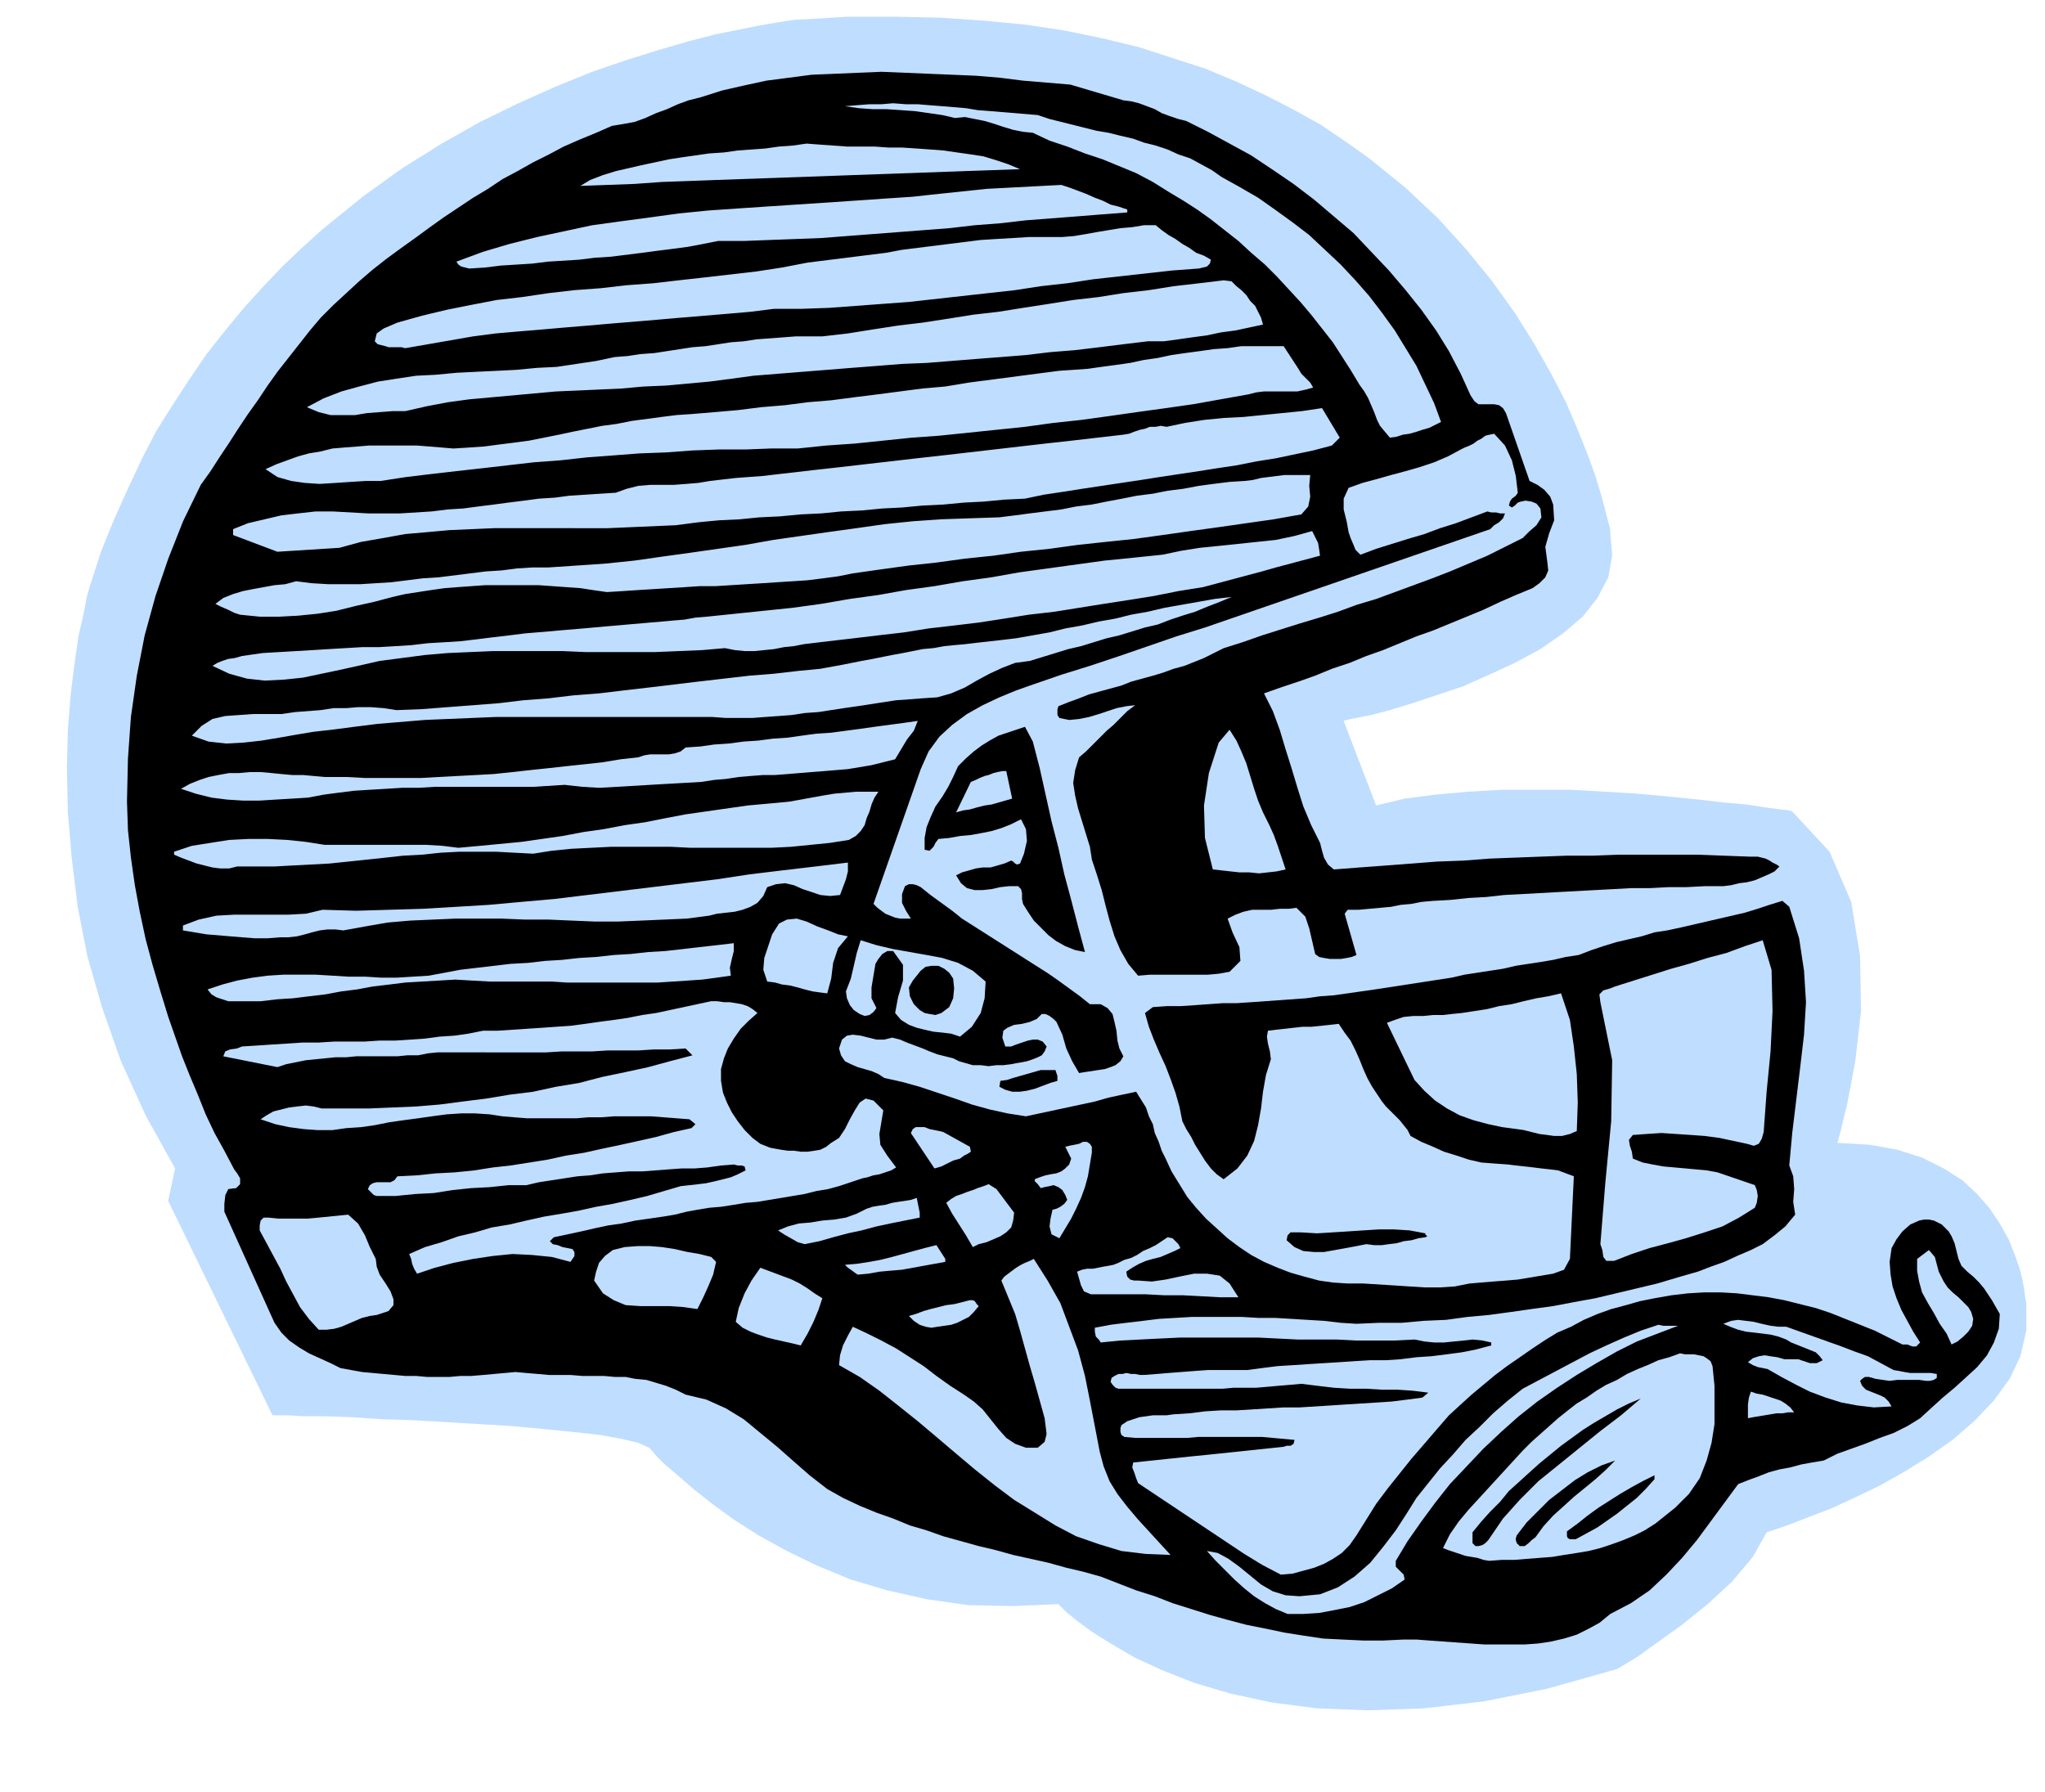
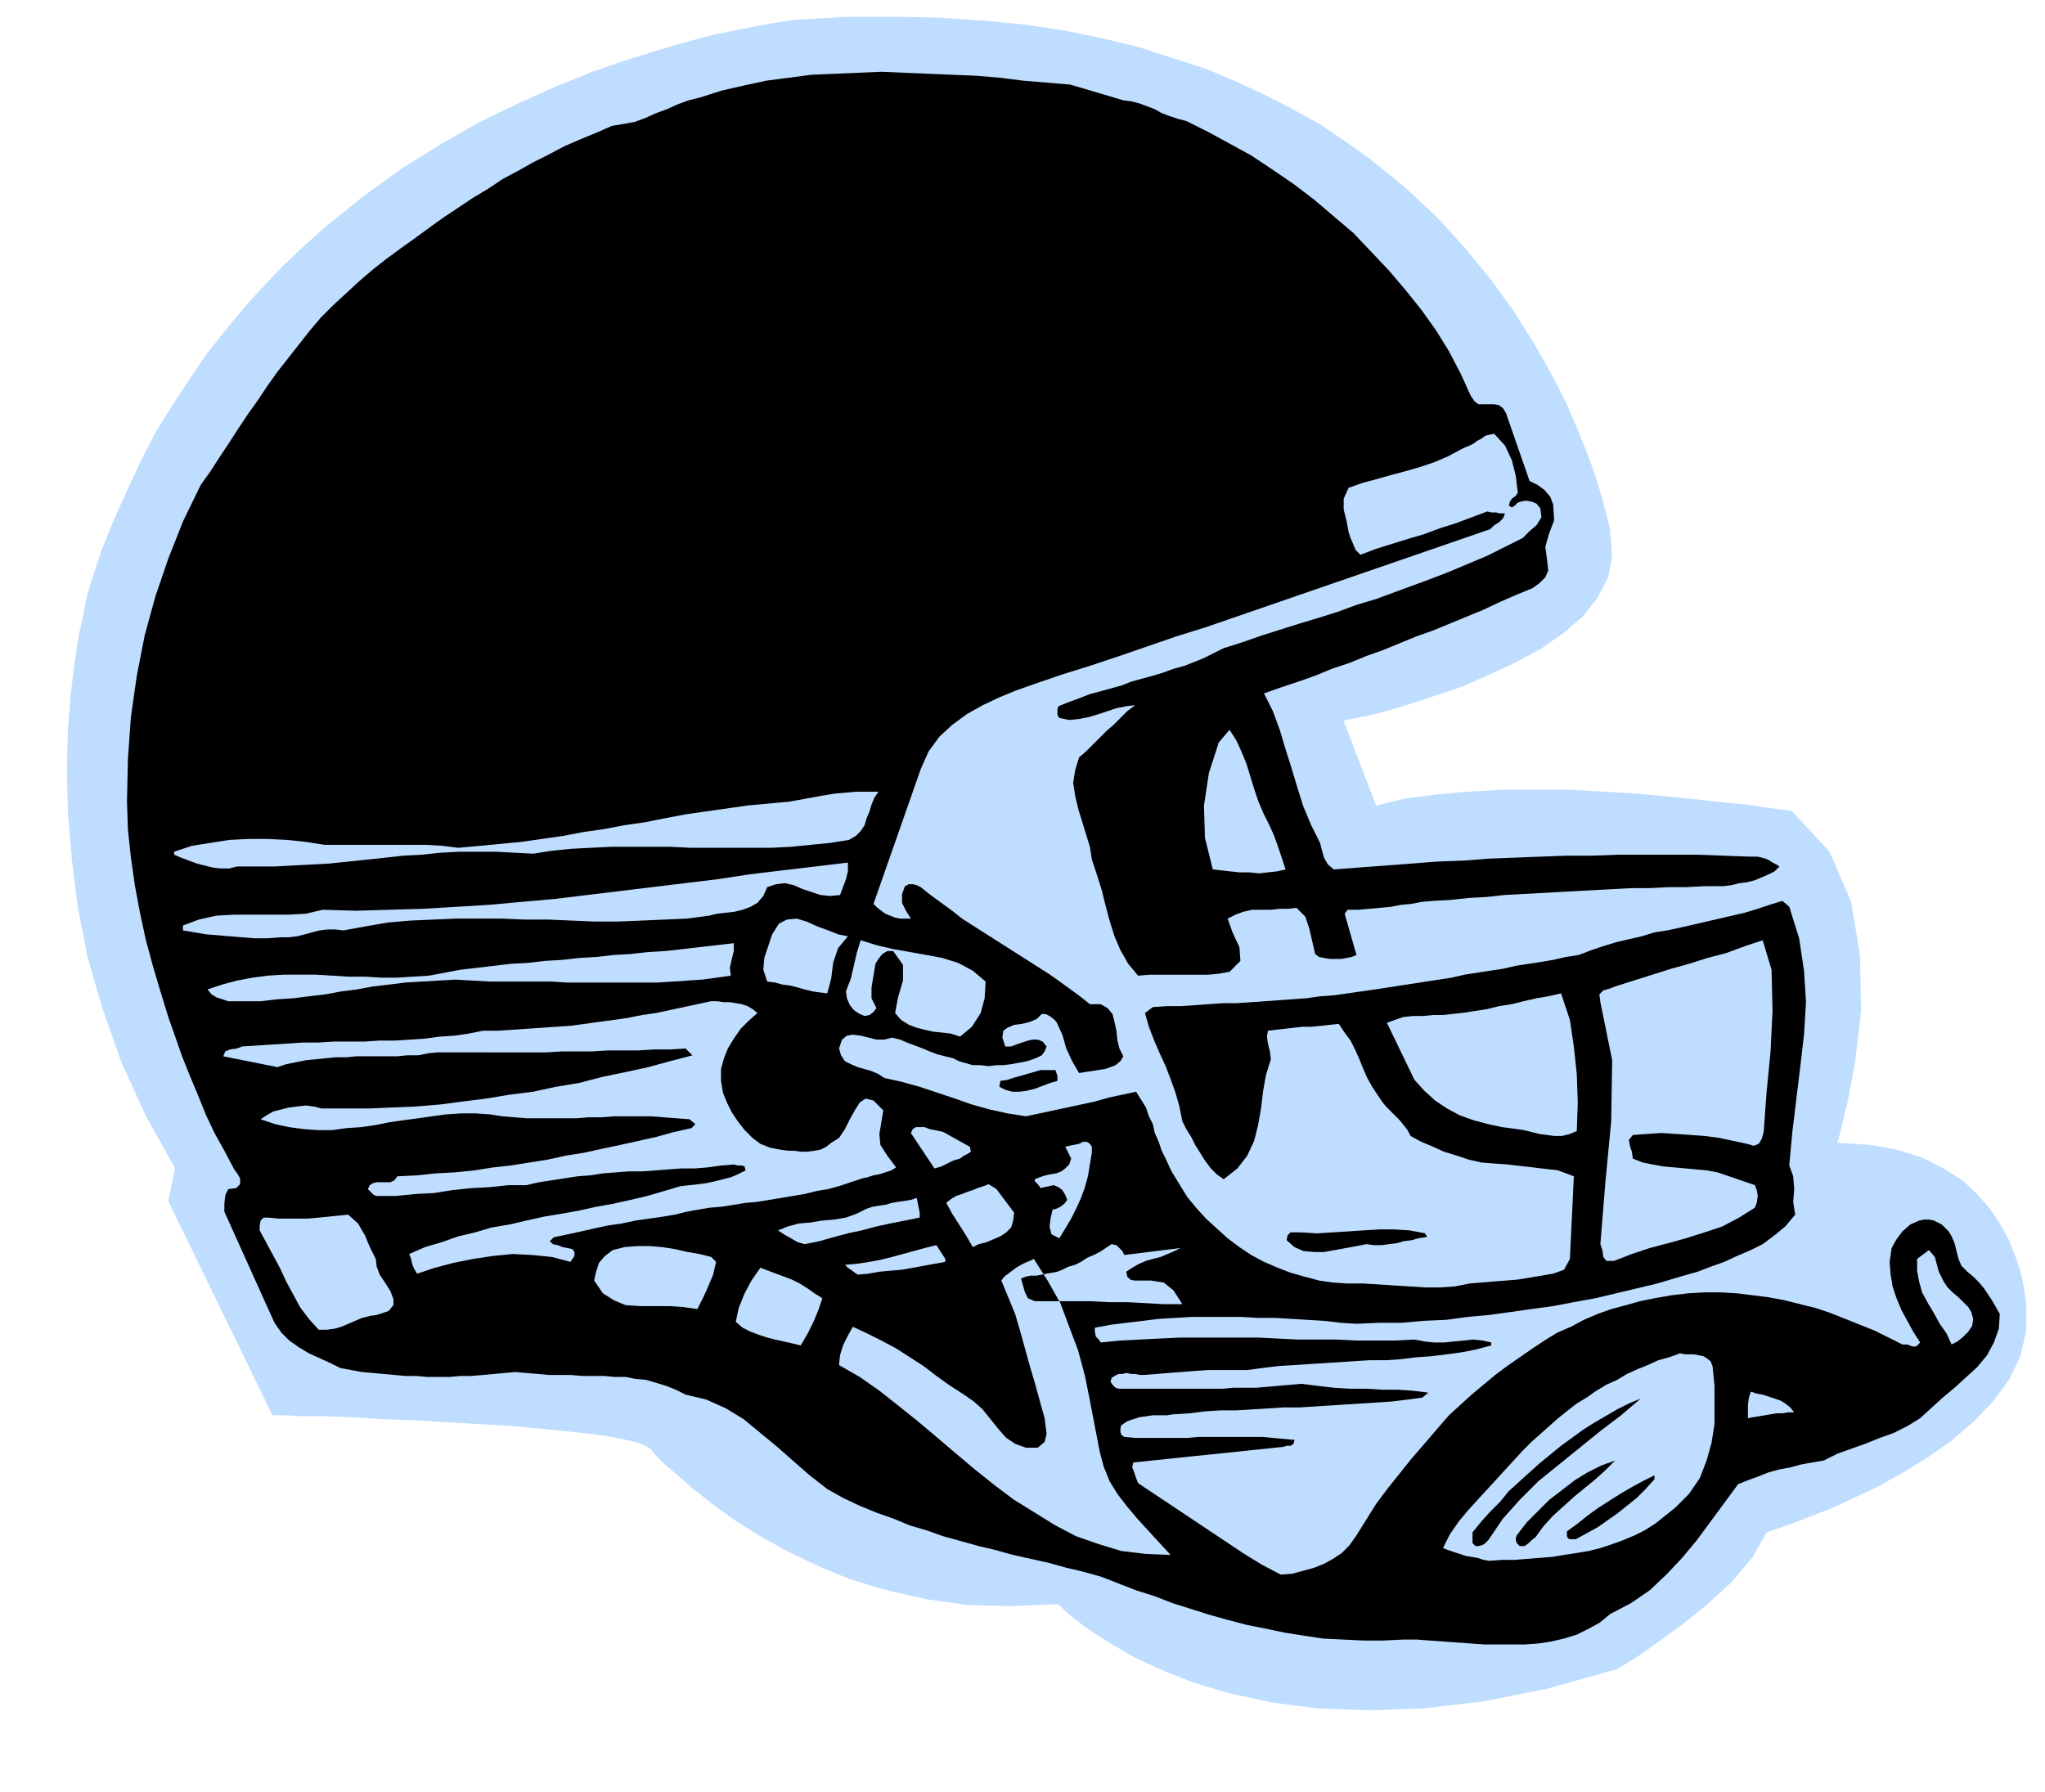
<svg xmlns="http://www.w3.org/2000/svg" width="2.079in" height="1.822in" fill-rule="evenodd" stroke-linecap="round" preserveAspectRatio="none" viewBox="0 0 2079 1822">
  <style>.pen1{stroke:none}.brush2{fill:#bfddff}.brush3{fill:#000}</style>
  <path d="m1392 161-24-17-25-17-27-15-29-15-30-14-31-13-34-11-34-11-37-9-39-8-40-6-42-4-44-3-46-1h-48l-50 3h-3l-7 1-13 2-17 3-20 4-25 5-27 7-31 9-32 10-35 12-37 15-38 17-39 19-39 22-40 25-39 28-21 17-21 17-21 19-20 19-20 21-19 21-19 23-19 24-17 25-17 26-17 27-15 29-14 30-14 31-13 32-11 34-1 3-3 11-3 16-5 22-4 27-4 32-3 37-1 40 1 44 4 47 6 49 10 51 15 52 19 54 25 55 30 54-7 33 106 218h15l17 1h22l27 1 30 2 32 1 34 2 34 2 33 2 32 3 30 3 27 3 22 4 17 4 11 5 2 2 5 6 9 9 13 11 16 14 19 15 22 16 25 16 29 16 31 15 34 14 37 11 40 9 42 6 45 1 47-2 2 2 6 6 11 9 15 11 19 12 24 14 28 13 33 13 37 11 42 9 46 6 52 2 56-2 61-7 65-13 71-20 5-3 15-9 21-15 25-18 26-21 25-23 21-25 14-25 3-1 9-3 14-5 18-7 21-8 24-11 25-12 25-14 26-16 24-17 22-19 20-21 16-22 11-23 6-26v-28l-1-5-1-8-2-11-3-12-5-14-6-15-9-16-10-15-13-15-15-14-19-12-22-11-25-8-28-5-33-2 3-11 7-29 8-42 6-52-1-56-9-55-22-51-38-41-3-1-9-1-15-2-19-3-23-2-26-3-30-3-32-3-33-2-35-2h-70l-35 2-33 3-31 4-29 7-33-86 3-1 10-2 15-3 19-5 23-7 24-8 27-9 27-12 26-12 26-14 23-16 20-17 15-19 11-21 4-22-2-24v-3l-2-7-3-12-4-15-6-20-8-22-10-25-12-28-15-29-17-30-20-32-23-32-26-32-29-32-33-31-37-30z" class="pen1 brush2" />
  <path d="m1142 102 8 1 8 2 8 3 8 3 7 4 8 3 9 3 8 2 22 11 22 12 22 12 21 14 22 15 21 16 20 17 20 17 18 19 18 19 17 20 16 20 15 21 13 21 12 23 10 22 4 6 4 3h16l5 1 4 3 3 5 24 69 8 4 7 5 6 7 3 8 1 16-5 13-4 14 2 15 1 9-3 7-6 6-7 5-17 7-16 7-17 8-17 7-17 7-17 7-17 6-17 7-17 7-17 6-17 7-18 6-17 7-17 6-18 6-17 6 9 18 7 19 6 20 6 19 6 20 6 19 8 19 9 18 2 8 2 7 4 7 6 5 26-2 27-2 26-2 26-2 27-1 26-2 26-1 26-1 27-1h26l26-1h80l27 1 27 1h8l4 1 4 1 4 2 3 2 4 2 3 2-5 5-6 3-7 3-7 3-8 2-8 1-8 2-8 1h-19l-19 1h-18l-19 1h-19l-18 1-19 1-18 1-19 1-18 1-18 1-19 1-18 2-18 1-19 2-18 1-11 1-10 2-11 1-10 2-11 1-11 1-11 1h-11l-3 4 12 42-5 2-5 1-6 1h-11l-6-1-5-1-4-3-3-13-3-13-4-12-9-9-8 1h-9l-9 1h-19l-9 2-8 3-8 4 5 14 7 15 1 14-11 11-11 2-11 1h-59l-12 1-10-12-8-14-6-14-5-16-4-15-4-16-5-16-5-15-2-13-4-13-4-13-4-13-3-13-2-13 2-13 4-13 7-6 7-7 7-7 7-7 7-6 7-7 7-7 8-6-9 1-10 2-9 3-9 3-10 3-10 2-10 1-10-2-2-3v-6l1-3 10-4 11-4 10-4 11-3 11-3 11-3 10-4 11-3 11-3 10-3 11-4 11-3 10-4 10-4 10-5 10-5 19-6 20-7 19-6 19-6 20-6 19-6 19-7 20-6 19-7 19-7 19-7 18-7 19-8 19-8 18-9 18-9 7-7 7-6 5-8-1-9-4-5-5-2-6-1-5 1-3 1-3 3-3 2-3-2 1-4 2-3 4-3 2-3-2-17-4-16-7-15-11-12-5 1-4 1-4 3-4 2-4 3-4 2-5 2-4 2-13 7-14 6-15 5-14 4-15 4-14 4-15 4-14 5-5 11v11l3 12 2 11 2 6 3 7 2 5 5 5 16-6 16-5 16-5 17-5 16-6 16-5 16-6 16-6 4 1h5l4 1h5l-2 5-4 4-5 3-4 4-29 10-29 10-29 10-29 10-29 10-29 10-29 10-29 10-29 10-29 10-29 9-29 10-29 10-30 10-29 9-29 10-17 6-17 7-17 8-16 9-15 11-13 12-11 15-8 18-48 137 4 4 4 3 4 3 5 2 5 2 5 1h11l-5-8-4-8v-9l3-8 4-2h4l4 1 4 2 10 8 11 8 11 8 10 8 11 7 11 7 11 7 11 7 11 7 11 7 11 7 11 7 10 7 11 8 11 8 10 8h11l7 4 5 6 2 8 2 9 1 10 2 8 4 8-3 5-5 4-5 2-6 2-7 1-6 1-7 1-6 1-7-12-6-13-4-14-6-13-3-3-4-3-4-2h-4l-5 5-7 3-8 2-8 1-7 3-4 3-1 7 3 9h6l5-2 6-2 6-2 5-1h5l5 2 4 5-2 5-3 4-4 2-5 2-6 2-5 1-6 1-5 1-8 1h-7l-8 1-8-1h-8l-7-2-7-2-6-3-8-2-8-2-8-3-7-3-8-3-8-3-7-3-8-2-8 2h-8l-8-2-8-2-8-1-6 1-5 4-3 9 2 7 4 6 6 3 7 3 7 2 7 2 7 3 6 4 18 4 18 5 18 6 18 6 17 6 18 5 18 4 19 3 14-3 14-3 14-3 14-3 14-3 14-4 14-3 14-3 5 8 5 8 3 9 4 8 2 9 4 9 3 9 4 8 6 13 8 13 8 13 9 11 10 11 11 10 11 10 12 9 12 8 13 7 14 6 13 5 14 4 15 4 14 2 15 1h16l16 1 16 1 15 1 16 1h15l15-1 15-3 12-1 12-1 13-1 12-1 12-2 12-2 12-2 11-4 6-11 4-84-8-3-8-3-8-1-9-1-8-1-9-1-9-1-8-1-14-1-13-1-13-3-12-4-13-4-11-5-12-5-11-6-3-6-4-5-4-5-5-5-4-4-5-5-4-5-4-6-6-9-5-9-4-9-4-10-4-9-5-10-6-8-6-9-9 1-9 1-10 1h-9l-9 1-9 1-9 1-8 1-1 6 1 7 2 8 1 8-5 16-3 17-2 17-3 17-4 16-7 15-10 13-14 11-7-5-6-6-6-8-5-8-5-8-4-8-5-8-4-8-3-15-4-14-5-14-5-13-6-13-6-14-5-13-4-14 8-6 14-1h14l15-1 14-1 14-1h14l15-1 14-1 14-1 14-1 14-1 14-2 14-1 14-2 14-2 14-2 13-2 13-2 13-2 13-2 13-2 13-2 13-3 13-2 13-2 13-2 13-3 13-2 13-2 12-2 13-3 13-2 13-5 12-4 13-4 13-3 13-3 13-4 13-2 14-3 13-3 13-3 13-3 13-3 13-3 13-4 12-4 13-4 7 6 10 32 5 33 2 32-2 33-4 34-4 33-4 33-3 33 4 11 1 13-1 13 2 13-10 12-11 9-12 9-12 6-14 6-13 6-14 5-13 5-21 6-20 6-21 5-21 5-21 5-22 4-21 4-22 3-21 3-22 3-22 2-22 3-23 1-22 2h-23l-23 1-16-1-17-2-17-1-16-1-17-1h-17l-17-1h-50l-17 1-17 1-16 2-17 2-16 2-16 3v4l1 5 3 3 2 3 20-2 20-1 20-1 21-1h79l20 1 20 1h40l19 1h40l20-1 10 2 10 1h10l10-1 10-1 9-1 10 1 9 2v3l-15 4-15 3-15 2-16 2-15 1-16 2-15 1h-16l-16 1-15 1-16 1-16 1-15 1-16 1-16 2-15 2h-40l-14 1-13 1-13 1-12 1-13 1h-4l-5-1h-4l-5-1-4 1h-4l-4 2-3 2-1 4 2 3 3 3 3 1h106l11-1h23l12-1 11-1 12-1 11-1 16 2 17 2 16 1h17l16 1h16l15 1 16 2-6 5-15 2-16 2-15 1-16 1-16 1-15 1-16 1-16 1h-16l-16 1-16 1-16 1h-16l-16 1-16 2-16 1-7 1h-14l-7 1-7 1-6 2-6 2-6 4-1 3v4l1 3 3 2 11 1h53l11-1h65l11 1 11 1 11 1-1 4-3 2h-4l-3 1-19 2-19 2-19 2-19 2-20 2-19 2-19 2-19 2-1 5 2 5 2 6 2 5 18 12 18 12 18 12 18 12 18 12 18 12 18 11 19 10 12-1 11-3 11-3 10-4 9-5 9-6 8-8 7-10 10-16 10-16 12-16 12-15 12-15 13-15 12-14 13-15 12-11 11-10 12-10 12-10 12-9 13-9 13-9 12-8 13-8 14-6 13-7 14-6 14-5 15-4 14-4 15-3 17-3 17-2 17-1h16l17 1 16 2 16 2 16 3 16 4 16 4 15 5 15 6 15 6 15 6 14 7 14 7h5l5 2h4l4-4-7-11-6-11-6-11-5-12-4-12-2-12-1-13 2-14 5-9 6-8 8-7 9-4 5-1h5l5 1 4 2 4 2 4 4 3 3 3 5 3 7 2 8 2 8 3 7 6 6 6 5 6 6 5 6 4 6 4 6 4 7 4 7-1 15-5 14-7 13-10 12-12 11-11 10-12 10-11 10-12 11-13 8-14 7-14 5-15 6-14 5-14 5-14 7-12 2-11 2-11 3-11 2-11 3-10 4-11 4-10 4-14 19-14 19-14 19-15 18-16 17-17 16-19 13-21 11-11 9-11 6-12 6-13 4-13 3-13 2-14 1h-41l-14-1-14-1-14-1-14-1-13-1h-13l-21 1h-20l-21-1-20-1-20-3-19-3-19-4-20-4-19-5-18-5-19-6-19-6-18-7-19-6-18-7-18-7-18-5-17-4-18-5-18-4-18-4-18-5-17-4-18-5-18-5-17-6-17-5-17-7-17-6-17-7-17-8-16-9-18-14-16-14-17-15-17-14-17-14-18-11-20-9-21-5-10-5-10-4-10-3-10-3-11-1-10-2h-11l-11-1h-22l-12-1h-22l-11-1-12-1-11-1-11 1-11 1-11 1-12 1h-11l-11 1h-23l-11-1h-11l-11-1-11-1-11-1-11-1-11-2-11-2-10-5-11-5-11-5-10-6-10-7-8-8-7-10-5-11-46-102v-8l1-9 3-6 8-1 4-4v-6l-3-5-3-4-10-19-10-18-9-19-8-20-8-19-8-20-7-20-7-20-8-26-8-27-7-26-6-28-5-27-4-28-3-28-1-29 1-44 3-42 6-42 8-41 11-40 13-38 15-38 18-37 10-14 9-14 10-15 9-14 10-15 10-14 10-15 10-14 11-14 11-14 11-14 11-13 13-13 13-12 13-12 14-12 14-11 15-11 14-10 15-11 14-10 15-10 15-10 15-9 15-10 15-8 16-9 16-8 15-8 16-7 17-7 16-7 12-2 11-2 11-4 11-5 11-4 11-5 11-4 12-3 22-7 22-5 23-5 23-3 23-3 24-1 23-1 24-1 24 1 24 1 24 1 24 1 24 2 24 3 24 2 24 2 54 16z" class="pen1 brush3" />
-   <path d="m1055 117 12 4 12 3 12 3 12 3 12 3 12 2 12 3 13 3 11 4 12 3 12 4 11 5 12 4 11 6 11 6 10 7 18 10 19 11 17 12 18 13 17 13 16 15 16 15 15 16 14 16 13 17 13 18 11 18 11 18 9 19 9 19 7 19-6 3-6 3-7 2-6 2-7 2-7 1-6 2-7 1-5-6-5-6-3-6-3-8-3-7-3-7-4-7-5-7-9-15-9-14-9-14-11-14-11-14-11-13-12-13-12-13-12-12-14-12-13-12-14-11-14-11-14-10-14-9-15-9-16-10-17-9-17-7-17-7-18-6-18-7-18-6-17-8-10-1-10-2-10-3-9-3-10-3-10-2-10-2-10 1-13-3-14-2-14-2-14-1-15-1h-14l-14-1-14-2 12-1 13-1h12l12-1 13 1h12l12 1 13 1 12 1 12 1 12 2 13 1 12 1 12 1 12 1 12 1z" class="pen1 brush2" />
-   <path d="m1037 172-28 1-29 1-28 1-28 1-28 1-28 1-28 1-28 1-28 1-28 1-28 1-27 1-28 1-28 2-27 1-28 1 10-6 13-5 13-4 13-3 13-3 14-3 14-3 13-2 14-2 14-2 15-1 14-2 14-1 14-1 14-2 14-1 14-2 13 1 14 1 14 1h28l14 1h14l15 1 14 1 13 1 14 2 14 2 13 2 13 4 12 4 12 5zm109 41v3l-26 2-25 2-26 2-26 2-26 3-26 2-26 3-26 2-26 2-26 2-26 2-26 2-26 1-27 1-26 1h-26l-15 3-16 3-15 2-16 2-15 2-16 2-16 2-16 1-16 2-16 1-16 1-16 2-16 1-16 1-16 2-16 1-4-1-4-1-3-2-2-3 27-10 27-8 28-7 28-6 28-6 29-4 30-4 29-4 30-3 29-2 30-2 30-2 30-2 30-2 29-2 30-2 18-2 19-2 19-2 19-2 19-1 19-1 19-1 19-1 9 3 8 3 8 3 9 4 8 3 8 4 8 2 9 3zm29 16 6 5 7 5 7 4 7 5 7 4 7 5 8 3 7 4-1 4-3 3-4 1-4 1-27 2-27 3-27 3-27 3-26 4-27 3-26 4-27 3-27 3-27 3-27 3-27 2-27 2-27 2-28 1h-28l-24 3-23 2-24 2-24 2-23 2-24 2-24 2-23 2-24 2-23 2-24 2-23 2-23 3-23 4-23 4-23 4-4-1h-13l-3-1-4-1-4-1-3-3 2-8 7-5 7-3 7-3 25-7 25-6 25-5 26-5 26-3 27-4 26-3 27-2 26-3 27-2 26-3 27-3 26-3 26-3 26-4 26-5 16-2 16-2 16-2 16-2 16-2 16-3 16-2 16-2 16-2 16-2 16-2 16-1 17-1 16-1h34l12-1 12-2 11-2 12-2 12-2 12-1 12-2h12zm77 57 5 5 5 4 5 5 4 6 5 5 3 6 3 6 2 7-14 3-14 3-15 2-14 3-15 2-14 2-15 2h-16l-25 3-24 3-25 3-25 2-25 3-25 2-26 2-25 2-25 2-25 1-25 2-26 2-25 2-25 2-25 2-25 2-22 3-23 3-22 2-22 2-23 1-22 2-22 1-22 1-23 1-22 2-22 2-22 2-22 2-22 3-21 4-22 5h-13l-13 1-13 1-12 2h-25l-12-3-12-5 17-9 18-7 18-5 19-5 19-3 20-3 20-1 21-2 20-1 21-1 20-1 21-2 20-1 20-3 20-3 19-4 13-1 13-2 14-1 13-2 13-2 13-2 13-1 13-2 13-2 13-1 13-2 14-1 13-1 13-1h27l26-3 25-4 26-4 25-3 26-4 25-4 26-3 25-4 26-4 25-4 26-3 25-4 26-3 25-4 26-3 25-3 8 1zm68 89 3 5 5 5 4 4 3 5-7 2-9 2h-34l-8 1-8 2-28 5-28 5-28 4-29 4-28 4-29 4-28 3-29 4-29 3-29 3-29 3-28 2-29 3-29 3-29 2-29 3h-27l-26 1h-27l-27 1-27 2-27 1-26 2-27 2-27 3-27 2-26 3-26 3-27 3-26 3-25 3-26 4h-15l-16 1-15 1-16 1-15-1-14-2-14-4-12-8 11-5 11-4 11-4 11-3 12-2 12-3 12-1 13-1 12-1h49l13 1 12 1 12 1 16-1 15-1 15-2 16-2 15-2 15-3 15-3 14-3 15-3 15-3 15-2 15-3 15-2 15-2 16-2 15-1 24-2 23-2 24-3 24-2 23-3 24-2 23-3 24-3 23-3 23-3 23-2 24-4 23-3 23-3 23-3 23-3 15-1 14-1 14-2 15-2 14-2 14-3 14-2 14-3 14-2 15-2 14-2 14-1 14-2h43l15 23zm42 70-8 8-19 5-19 4-19 4-19 3-20 4-20 3-19 3-20 3-20 3-19 3-20 3-20 3-20 3-19 3-20 3-19 4-21 1-21 2-20 1-21 2-21 1-21 2-20 1-21 2-21 1-20 2-21 1-21 2-21 1-20 2-21 1-21 2-23 3-23 1-23 1-23 1H503l-23 1-23 1-22 2-23 2-22 4-23 4-22 6-63 4-45-17v-6l15-6 17-4 17-4 17-2 18-2h17l18 1 18 1h33l16-1 16-1 16-2 16-1 15-2 16-2 15-2 16-2 15-2 16-1 15-2 16-1 15-1 16-1 11-4 12-3 12-1h24l13-1 12-1 12-2 26-3 27-2 26-3 26-3 27-3 26-3 26-3 26-3 27-3 26-3 26-3 26-3 26-3 27-3 26-3 26-3 6-1 5-2 6-2 5-1 5-2h6l5-1 6 1 19-4 19-3 20-2 20-1 20-2 20-2 20-2 20-3 18 30zm-30 38-1 11 1 11-2 10-7 8-28 5-28 4-28 4-29 4-28 4-29 4-29 3-28 3-29 4-29 3-28 4-29 3-29 4-28 3-29 4-28 4-15 3-15 2-16 2-15 1-16 1-15 1-16 1-16 1-16 1h-16l-15 1-16 1-16 1-16 1-15 1-16 1-14-2-13-2-14-1-14-1-14-1h-55l-14 1-14 1-13 1-14 2-13 2-13 2-13 3-19 5-18 4-20 5-19 3-20 2-19 1h-20l-20-2-6-2-6-3-7-3-6-3 8-6 10-4 10-3 10-2 11-2 11-2 11-1 11-3 16 2 17 1h32l16-1 16-1 16-2 16-2 16-1 16-2 16-2 16-2 16-1 15-2 16-1h16l30-2 29-2 29-3 28-4 29-4 28-4 28-4 28-5 28-4 28-4 29-4 28-4 29-3 29-2 29-1 30-1 16-2 15-2 16-2 16-2 15-3 16-2 15-3 16-3 15-3 16-2 15-3 16-2 16-3 15-2 16-2 16-1 8-1 8-2 8-1 8-1 8-1h26zm10 82-15 4-15 4-15 4-14 4-15 4-15 4-15 4-15 4-25 4-25 5-25 4-26 4-25 4-25 4-26 3-25 4-26 4-25 3-26 3-25 4-26 3-25 3-26 3-25 3-10 2-10 1-10 2-10 1-10 1h-10l-10-1-10-2-23 2-24 1-24 1h-71l-23-1h-71l-23 1-23 1-23 2-23 3-23 3-22 5-18 4-19 4-19 4-19 2-20 1-18-2-18-5-17-8 5-3 5-2 6-2 7-1 7-2 7-1 7-1 7-1 17-1 17-1 17-1 16-1 17-1 17-1h17l17-1 16-1 17-2 17-1 16-1 17-2 16-2 17-2 16-2 12-1 12-1 11-1 12-1 12-1 11-1 11-1 12-1 11-1 12-1 11-1 12-1 11-1 12-1 11-2 12-1 29-3 29-3 29-3 29-4 29-5 29-4 28-5 29-4 29-5 29-4 28-5 29-4 29-4 29-4 30-3 29-3 19-4 19-3 20-2 19-2 19-2 19-2 19-4 18-5 3 6 3 6 1 6 1 7zm-90 42-12 5-13 5-12 5-13 4-12 4-13 5-13 3-13 4-13 4-13 3-13 4-13 4-13 3-13 4-13 4-13 4-15 2-13 5-13 6-13 7-12 7-14 6-14 4-15 1-13 1-14 1-13 2-13 2-13 2-14 2-13 2-13 2-14 1-13 2-13 1-14 1-13 1h-27l-14-1H504l-24 1-24 1-24 1-24 2-24 2-24 3-23 3-18 2-18 3-17 3-18 3-18 2-18 1-18-2-17-6 10-10 11-7 13-3 14-1 14-1h29l14-2 13-1 13-1 13-2h13l12-1h13l13 1 13 2 26-1 26-2 26-2 26-2 25-3 26-2 25-3 26-2 25-3 26-3 25-3 25-3 26-3 26-3 25-2 26-3 11-1 10-1 11-2 11-2 10-2 10-2 11-2 10-2 10-2 11-2 10-2 10-2 11-1 11-2 10-1 11-1 17-2 18-2 17-2 17-3 17-3 16-4 17-3 17-4 17-3 16-4 17-3 17-4 17-3 17-3 17-3 17-2zM933 733l-4 10-7 9-6 10-6 10-12 3-12 3-12 2-12 2-12 1-12 1-13 1-12 1-12 1-13 1h-12l-13 1-12 1-13 2-12 1-13 2-17 1-18 1-17 1-17 1-17 1-18 1-17-1-18-2-16 1-16 1H442l-16 1h-17l-16 1-17 1-16 1-16 2-15 2-16 3-16 1-17 1-16 1h-17l-16-1-16-2-16-4-15-5 9-5 10-4 9-3 10-2 11-2h10l11-1h11l11 1 10 1 11 1h11l11 1 11 1h22l19 1h57l18-1 19-1 19-1 18-1 19-2 18-2 19-2 18-2 19-2 18-2 18-3 18-2 6-2 6-1h19l6-1 6-2 5-4 15-1 14-2 15-1 15-2 15-1 15-2 15-1 14-2 15-2 15-1 15-2 15-2 14-2 15-2 15-2 14-2z" class="pen1 brush2" />
-   <path d="m1050 754 7 27 6 27 6 27 7 27 6 27 7 26 7 27 7 26-10-2-10-4-9-5-8-6-8-8-7-7-6-9-5-8-1-5v-6l-1-4-3-3h-9l-9 1-9 2-9 1h-8l-8-2-6-5-5-8 6-3 7-2 7-2 7-1h8l7-2 7-2 7-3 2 1 2 2 2 1 3-1 4-10 3-13-1-12-5-10-10 5-10 4-10 3-10 2-11 2-11 1-11 2-11 1-3 4-2 4-4 4-5-1v-12l2-11 4-10 5-11 7-10 6-10 5-10 5-11 8-8 8-7 8-6 8-5 9-5 9-3 9-3 9-3 8 15z" class="pen1 brush3" />
  <path d="m1290 838 5 11 4 11 4 12 4 12-9 2-9 1-9 1-10-1h-10l-9-1-9-1-9-1-8-32-1-33 5-33 10-31 11-13 7 11 5 11 5 12 4 13 4 13 4 12 5 12 6 12zm-261-26-7 2-7 2-7 2-7 1-8 2-7 2-7 1-7 2 15-31 5-2 4-2 5-2 4-1 5-2 4-1 5-1h4l6 28zm-136-7-4 6-3 7-2 7-3 7-2 7-4 6-5 5-7 4-19 3-20 2-20 2-20 1h-82l-20-1h-61l-20 1-20 1-20 2-19 3-19-1-19-1h-37l-19 1-19 2-19 1-18 2-19 2-19 2-19 2-19 1-19 1-18 1h-38l-8 2h-9l-8-1-8-2-8-2-8-3-8-3-7-3v-3l18-6 19-3 19-3 20-1h19l20 1 19 2 19 3h103l17 1 16 2 22-2 21-2 21-2 21-3 21-3 21-4 21-3 21-4 21-3 20-4 21-4 21-3 21-3 21-3 22-2 21-2 11-2 11-2 11-2 12-2 11-1 11-1h23zm-31 72v9l-2 8-3 8-3 8-10 1-10-1-9-3-9-3-9-4-9-2-9 1-9 3-4 9-6 7-7 4-8 3-8 2-9 1-9 1-8 2-23 3-23 1-23 1-24 1h-23l-24-1-23-1h-24l-24-1h-47l-23 1-23 1-23 2-23 4-22 4-8-1h-8l-8 1-8 2-7 2-8 2-9 1h-8l-13 1h-13l-13-1-12-1-12-1-12-1-12-2-12-2v-5l16-6 18-4 18-1h55l18-1 17-4 34 1 34-1 34-1 34-2 33-2 33-3 34-3 33-4 33-4 33-4 33-4 33-4 33-5 33-4 34-4 33-4zm0 75-10 12-5 15-2 16-4 15-8-1-7-1-8-2-7-2-8-2-8-1-7-2-8-1-4-12 1-12 4-12 4-12 7-11 8-4 10-1 10 3 11 5 11 4 10 4 10 2zm140 46-1 17-4 15-9 14-12 10-9-3-8-1-10-1-9-2-8-2-8-3-8-5-6-7 3-16 5-17v-16l-10-14h-6l-5 3-4 5-3 5-2 12-2 12v11l5 10-3 4-4 3-5 1-5-2-6-4-4-5-3-7-1-7 5-13 3-13 3-13 4-13 16 5 17 4 17 3 17 3 16 3 16 5 15 8 13 11zm799-12 1 42-2 41-4 41-3 41-2 7-3 5-5 2-7-2-14-3-14-3-15-2-14-1-15-1-15-1-15 1-14 1-4 5 1 6 2 6 1 7 10 4 10 2 11 2 11 1 11 1 11 1 11 1 11 2 38 13 2 5 1 6-1 7-2 5-16 10-17 9-18 6-19 6-18 5-19 5-18 6-18 7h-8l-3-4-1-7-2-6 5-62 6-63 1-62-12-59-1-8 4-4 7-2 5-2 19-6 19-6 19-6 18-5 19-6 19-5 19-7 18-6 9 30zM746 959v8l-2 8-2 9 1 8-14 2-15 2-15 1-15 1-15 1h-93l-15-1h-63l-18-1-17-1-17 1-17 1-17 1-16 2-17 2-16 3-16 2-16 3-17 2-16 2-16 1-17 2h-33l-6-2-6-2-5-3-4-5 15-5 15-4 16-3 15-2 16-1h33l17 1 16 1h17l16 1h17l16-1 16-1 16-3 16-3 17-2 17-2 17-2 18-1 17-2 17-1 18-2 17-1 18-2 17-1 18-2 17-1 18-2 17-2 18-2 17-2z" class="pen1 brush2" />
-   <path d="m969 995 1 10-1 10-4 9-8 6-6 2-6-1-5-1-5-3-6-6-4-8-1-9 4-7 4-5 4-5 5-4 6-1h7l6 3 5 4 4 6z" class="pen1 brush3" />
  <path d="m1596 1037 4 27 3 28 1 29-1 29-7 3-8 2h-8l-7-1-8-1-8-2-8-2-7-1-15-2-14-3-15-4-14-5-13-7-12-8-11-10-10-11-28-58 8-3 9-3 10-1h10l10-1h10l9-1 10-1 13-2 13-2 12-3 13-2 12-3 13-3 12-2 13-3 9 27zm-826-7-9 8-8 8-7 10-6 10-4 10-3 11v12l2 12 4 10 5 10 6 9 7 9 8 8 8 6 10 4 11 2 7 1h6l7 1h7l7-1 6-1 6-3 5-4 8-5 6-9 5-10 5-9 5-8 6-4 8 2 10 10-2 12-2 12 1 11 7 11 9 12-5 3-6 2-6 2-6 1-6 2-5 1-6 2-6 2-12 4-11 3-12 2-12 3-12 2-12 2-12 2-12 2-12 1-12 2-13 2-12 1-12 2-11 2-12 3-12 2-14 2-14 2-14 3-14 2-14 3-13 3-14 3-14 3-4 4 3 3 5 1 5 2 5 1 5 1 2 3v4l-4 6-19-5-20-2-20-1-20 2-20 3-20 4-19 5-18 6-3-5-2-5-1-5-2-5 16-7 17-5 17-6 17-4 17-5 18-3 17-4 18-4 18-3 17-3 18-4 17-3 18-4 17-4 17-5 17-5 9-1 9-1 8-1 9-2 8-2 8-2 7-3 8-4-1-4-3-1h-4l-4-1-13 1-14 2-13 1h-13l-14 1-13 1-13 1h-14l-13 1-13 1-13 2-13 1-13 2-13 2-13 2-13 3h-18l-19 2-19 1-19 2-19 3-19 1-20 2h-19l-3-1-2-2-2-2-2-2 2-4 3-2 4-1h14l4-2 3-4 20-1 19-2 19-1 20-2 19-3 18-2 19-3 19-3 18-4 19-3 18-4 19-4 18-4 18-4 18-5 18-4 4-4-6-5-13-1-13-1-13-1h-38l-13 1h-13l-12 1h-50l-13-1-12-1-13-2-15-1h-14l-15 1-15 2-14 2-15 2-14 2-15 3-14 2-15 1-14 2h-15l-14-1-15-2-14-3-15-5 6-4 7-4 8-2 8-2 8-1 9-1 8 1 8 2h48l24-1 24-1 24-2 23-3 24-3 24-4 24-3 23-5 24-4 23-6 24-5 23-5 22-6 23-6-7-7-16 1h-16l-16 1h-31l-16 1h-31l-16 1H445l-10 1-10 2h-11l-10 1h-42l-10 1h-11l-10 1-10 1-10 1-10 2-10 2-9 3-55-11 2-5 5-2 7-1 5-2 16-1 15-1 16-1 15-1h16l16-1h31l15-1h16l15-1 15-1 15-2 15-1 14-2 15-3h15l15-1 15-1 15-1 14-1 15-1 15-2 14-2 15-2 14-2 15-3 14-2 14-3 14-3 14-3 14-3h6l7 1h6l6 1 6 1 6 2 5 3 5 4z" class="pen1 brush2" />
  <path d="M1075 1094v5l-7 2-8 3-8 3-8 2-7 1h-8l-7-2-6-3 1-6 7-1 6-2 7-2 7-2 7-2 7-2h15l2 6z" class="pen1 brush3" />
  <path d="m986 1166 1 5-3 2-4 2-4 3-7 2-6 3-6 3-7 2-24-36 2-4 3-2h9l5 2 5 1 5 1 4 1 27 15zm124 6-2 12-2 12-3 11-4 11-5 11-5 10-6 10-6 10-8-4-2-8 1-8 2-9 4-1 4-2 4-3 3-4-2-5-3-5-4-3-5-2-4 1-5 1-4 1-3-4-1-1-2-2v-2l5-2 6-2 5-1 6-1 5-2 4-3 4-4 2-6-6-12 4-1 5-1 5-1 4-2h4l3 2 2 3v6zm-79 61-1 8-2 7-5 5-6 4-7 3-7 3-8 2-6 3-7-12-7-11-7-11-6-11 5-4 5-3 6-2 5-2 6-2 5-2 6-2 5-2 8 5 6 8 6 8 6 8zm-96 0v5l-15 3-15 3-14 3-15 4-14 3-15 4-14 4-15 3-7-2-7-4-7-4-6-4 10-4 11-3 12-1 12-2 12-1 12-2 11-4 10-5 6-2 6-1 7-1 7-2 6-1 7-1 6-1 6-2 3 15zm-553 47 1 8 3 8 6 9 5 8 3 8v6l-5 6-12 4-7 1-8 2-7 3-7 3-7 3-7 2-8 1h-8l-10-11-9-12-7-13-7-13-6-13-7-13-7-13-7-13v-5l1-5 3-3h5l10 1h30l11-1 10-1 10-1 10-1 10 9 7 12 5 12 6 12z" class="pen1 brush2" />
  <path d="M1449 1254v1l1 1 1 1-2 1-7 1-7 2-8 1-7 2-8 1-7 1h-8l-8-1-10 2-11 2-11 2-11 2h-10l-11-1-9-4-8-7 1-5 3-3h10l17 1 16-1 16-1 15-1 16-1h15l16 1 16 3z" class="pen1 brush3" />
-   <path d="m1200 1269-6 3-7 3-7 3-8 2-7 2-7 3-7 4-6 4 1 5 3 3 4 1h4l14 1 14-2 14-3 15-3h13l13 2 10 8 9 14h-19l-18-1-19-1h-19l-19-1h-56l-7-3-3-6-2-7-2-7 5-2 5-1h6l5-1 5-1 6-1 5-1 5-2 6-3 7-2 6-3 6-4 7-3 6-3 6-4 6-4 5 1 3 3 3 3 2 4zm-239 11v3l-11 2-11 2-11 2-11 2-12 1-11 1-11 2-11 1-3-2-4-3-3-2-3-3 12-1 13-2 11-2 12-3 11-3 11-3 11-3 12-3 9 14zm-233 3-3 13-5 12-5 11-6 12-14-2-14-1h-30l-15-1-12-5-11-7-9-13 2-9 3-9 6-7 8-6 12-3 13-1h13l12 1 13 2 13 3 12 2 12 3 5 5zm1248 20 4 6 5 5 6 5 5 5 5 5 3 5 2 7-1 7-4 6-5 5-6 5-6 3-5-11-7-10-6-11-6-10-6-11-3-11-2-11v-12l12-9 6 7 4 15 5 10zm-925-23 14 22 13 23 9 24 9 24 7 26 5 25 5 26 5 26 4 15 6 15 8 13 10 13 11 13 11 12 11 12 11 12-25-1-25-3-23-7-23-8-21-11-21-13-21-13-20-15-20-16-19-16-20-17-19-16-20-16-19-15-20-14-21-12 1-10 3-10 5-10 5-9 15 7 14 7 15 8 14 9 14 9 13 10 14 10 14 9 10 7 9 8 8 10 8 10 8 9 9 6 11 4h12l7-6 2-8-1-8-1-8-5-18-5-18-5-17-5-18-5-18-5-17-7-17-7-17 3-4 4-3 4-3 4-3 5-3 4-2 5-2 4-2zm-215 40-4 12-5 12-6 12-7 12-8-2-9-2-9-2-8-2-9-3-8-3-8-4-7-6 3-14 6-15 7-13 9-13 8 3 8 3 8 3 8 3 8 4 8 5 7 5 8 5z" class="pen1 brush2" />
-   <path d="m995 1328-5 6-5 5-6 3-6 3-6 2-7 1-7 1-6 1-6-1-6-2-6-4-5-5 7-2 8-3 7-2 8-2 8-2 8-1 8-2 8-2h3l2 1 2 3 2 2zm930 65 6 1 5 1 6 1h21l6 1v4l-3 2-4 1h-4l-7-1h-22l-8 1-7-1-7-1-7-2h-4l-3 2-2 2 2 5 4 4 5 2 5 2 5 2 4 2 4 4 3 5-18 1-17-2-16-3-16-5-16-6-14-7-15-8-14-8-5-1-5-1-5-2-5-3 5-4 6-2 6-1 6 1 7 1 7 2h14l6 2 6 2h7l6-3-3-4-4-4-5-2-5-2-5-2-5-2-5-2-5-3-8-3-8-2-8-1-8-1-9-1-8-2-8-3-7-3 8-3 7-1 8 1 8 1 8 2 9 2 8 1h8l14 5 14 5 14 5 14 5 13 5 14 5 13 7 13 7zm-219-45-21 8-21 8-20 10-21 12-20 12-20 13-20 14-19 15-18 16-18 17-17 18-17 18-15 19-14 19-14 20-12 20v6l4 4 4 4 1 5-13 9-14 7-14 7-15 5-15 3-16 3-16 1h-16l-12-5-11-6-11-7-10-8-10-9-10-10-9-9-9-10 11 2 11 6 11 8 11 9 11 9 12 7 13 4 14 1 21-2 18-7 17-11 16-14 13-16 13-17 11-17 10-16 12-15 12-15 13-14 13-15 14-13 14-14 15-13 15-12 17-9 17-9 17-9 17-9 17-8 18-8 17-7 18-6 5 1h15z" class="pen1 brush2" />
+   <path d="m1200 1269-6 3-7 3-7 3-8 2-7 2-7 3-7 4-6 4 1 5 3 3 4 1h4h13l13 2 10 8 9 14h-19l-18-1-19-1h-19l-19-1h-56l-7-3-3-6-2-7-2-7 5-2 5-1h6l5-1 5-1 6-1 5-1 5-2 6-3 7-2 6-3 6-4 7-3 6-3 6-4 6-4 5 1 3 3 3 3 2 4zm-239 11v3l-11 2-11 2-11 2-11 2-12 1-11 1-11 2-11 1-3-2-4-3-3-2-3-3 12-1 13-2 11-2 12-3 11-3 11-3 11-3 12-3 9 14zm-233 3-3 13-5 12-5 11-6 12-14-2-14-1h-30l-15-1-12-5-11-7-9-13 2-9 3-9 6-7 8-6 12-3 13-1h13l12 1 13 2 13 3 12 2 12 3 5 5zm1248 20 4 6 5 5 6 5 5 5 5 5 3 5 2 7-1 7-4 6-5 5-6 5-6 3-5-11-7-10-6-11-6-10-6-11-3-11-2-11v-12l12-9 6 7 4 15 5 10zm-925-23 14 22 13 23 9 24 9 24 7 26 5 25 5 26 5 26 4 15 6 15 8 13 10 13 11 13 11 12 11 12 11 12-25-1-25-3-23-7-23-8-21-11-21-13-21-13-20-15-20-16-19-16-20-17-19-16-20-16-19-15-20-14-21-12 1-10 3-10 5-10 5-9 15 7 14 7 15 8 14 9 14 9 13 10 14 10 14 9 10 7 9 8 8 10 8 10 8 9 9 6 11 4h12l7-6 2-8-1-8-1-8-5-18-5-18-5-17-5-18-5-18-5-17-7-17-7-17 3-4 4-3 4-3 4-3 5-3 4-2 5-2 4-2zm-215 40-4 12-5 12-6 12-7 12-8-2-9-2-9-2-8-2-9-3-8-3-8-4-7-6 3-14 6-15 7-13 9-13 8 3 8 3 8 3 8 3 8 4 8 5 7 5 8 5z" class="pen1 brush2" />
  <path d="m1741 1389 2 20v39l-3 19-5 18-7 18-11 16-14 14-10 8-10 8-11 7-10 5-12 5-11 4-12 4-12 3-12 2-13 2-12 2-13 1-13 1-12 1h-13l-13 1-6-1-6-2-6-1-6-1-6-2-6-2-6-2-5-2 7-14 9-13 10-12 11-12 11-12 11-12 11-12 11-12 9-9 9-8 9-8 9-8 10-8 9-7 10-6 10-7 10-6 11-5 10-6 11-5 10-4 11-5 11-3 11-4 5 1h9l5 1 5 1 3 2 4 3 2 5zm83 47h-6l-6 1h-6l-6 1-6 1-6 1-6 1-5 1v-14l1-7 2-6 6 2 6 1 6 2 6 2 6 2 5 3 5 4 4 5z" class="pen1 brush2" />
  <path d="m1668 1422-20 17-21 16-21 17-21 17-21 17-19 19-17 19-15 22-3 3-3 2-4 1h-3l-3-3v-11l9-11 9-10 10-10 9-11 10-9 11-10 10-9 11-9 11-9 11-8 11-8 11-7 12-7 12-7 12-6 12-5zm-26 63-10 10-10 9-11 9-11 9-11 10-10 9-10 11-8 11-4 3-3 3-4 3h-5l-3-3-1-3v-2l1-3 10-13 12-12 11-11 13-10 13-10 13-8 14-7 14-5zm40 19-9 10-9 9-10 8-10 8-10 7-10 7-11 6-11 6h-6l-2-1-1-2v-5l11-8 10-8 11-8 11-7 11-7 12-7 11-6 12-6v4z" class="pen1 brush3" />
</svg>